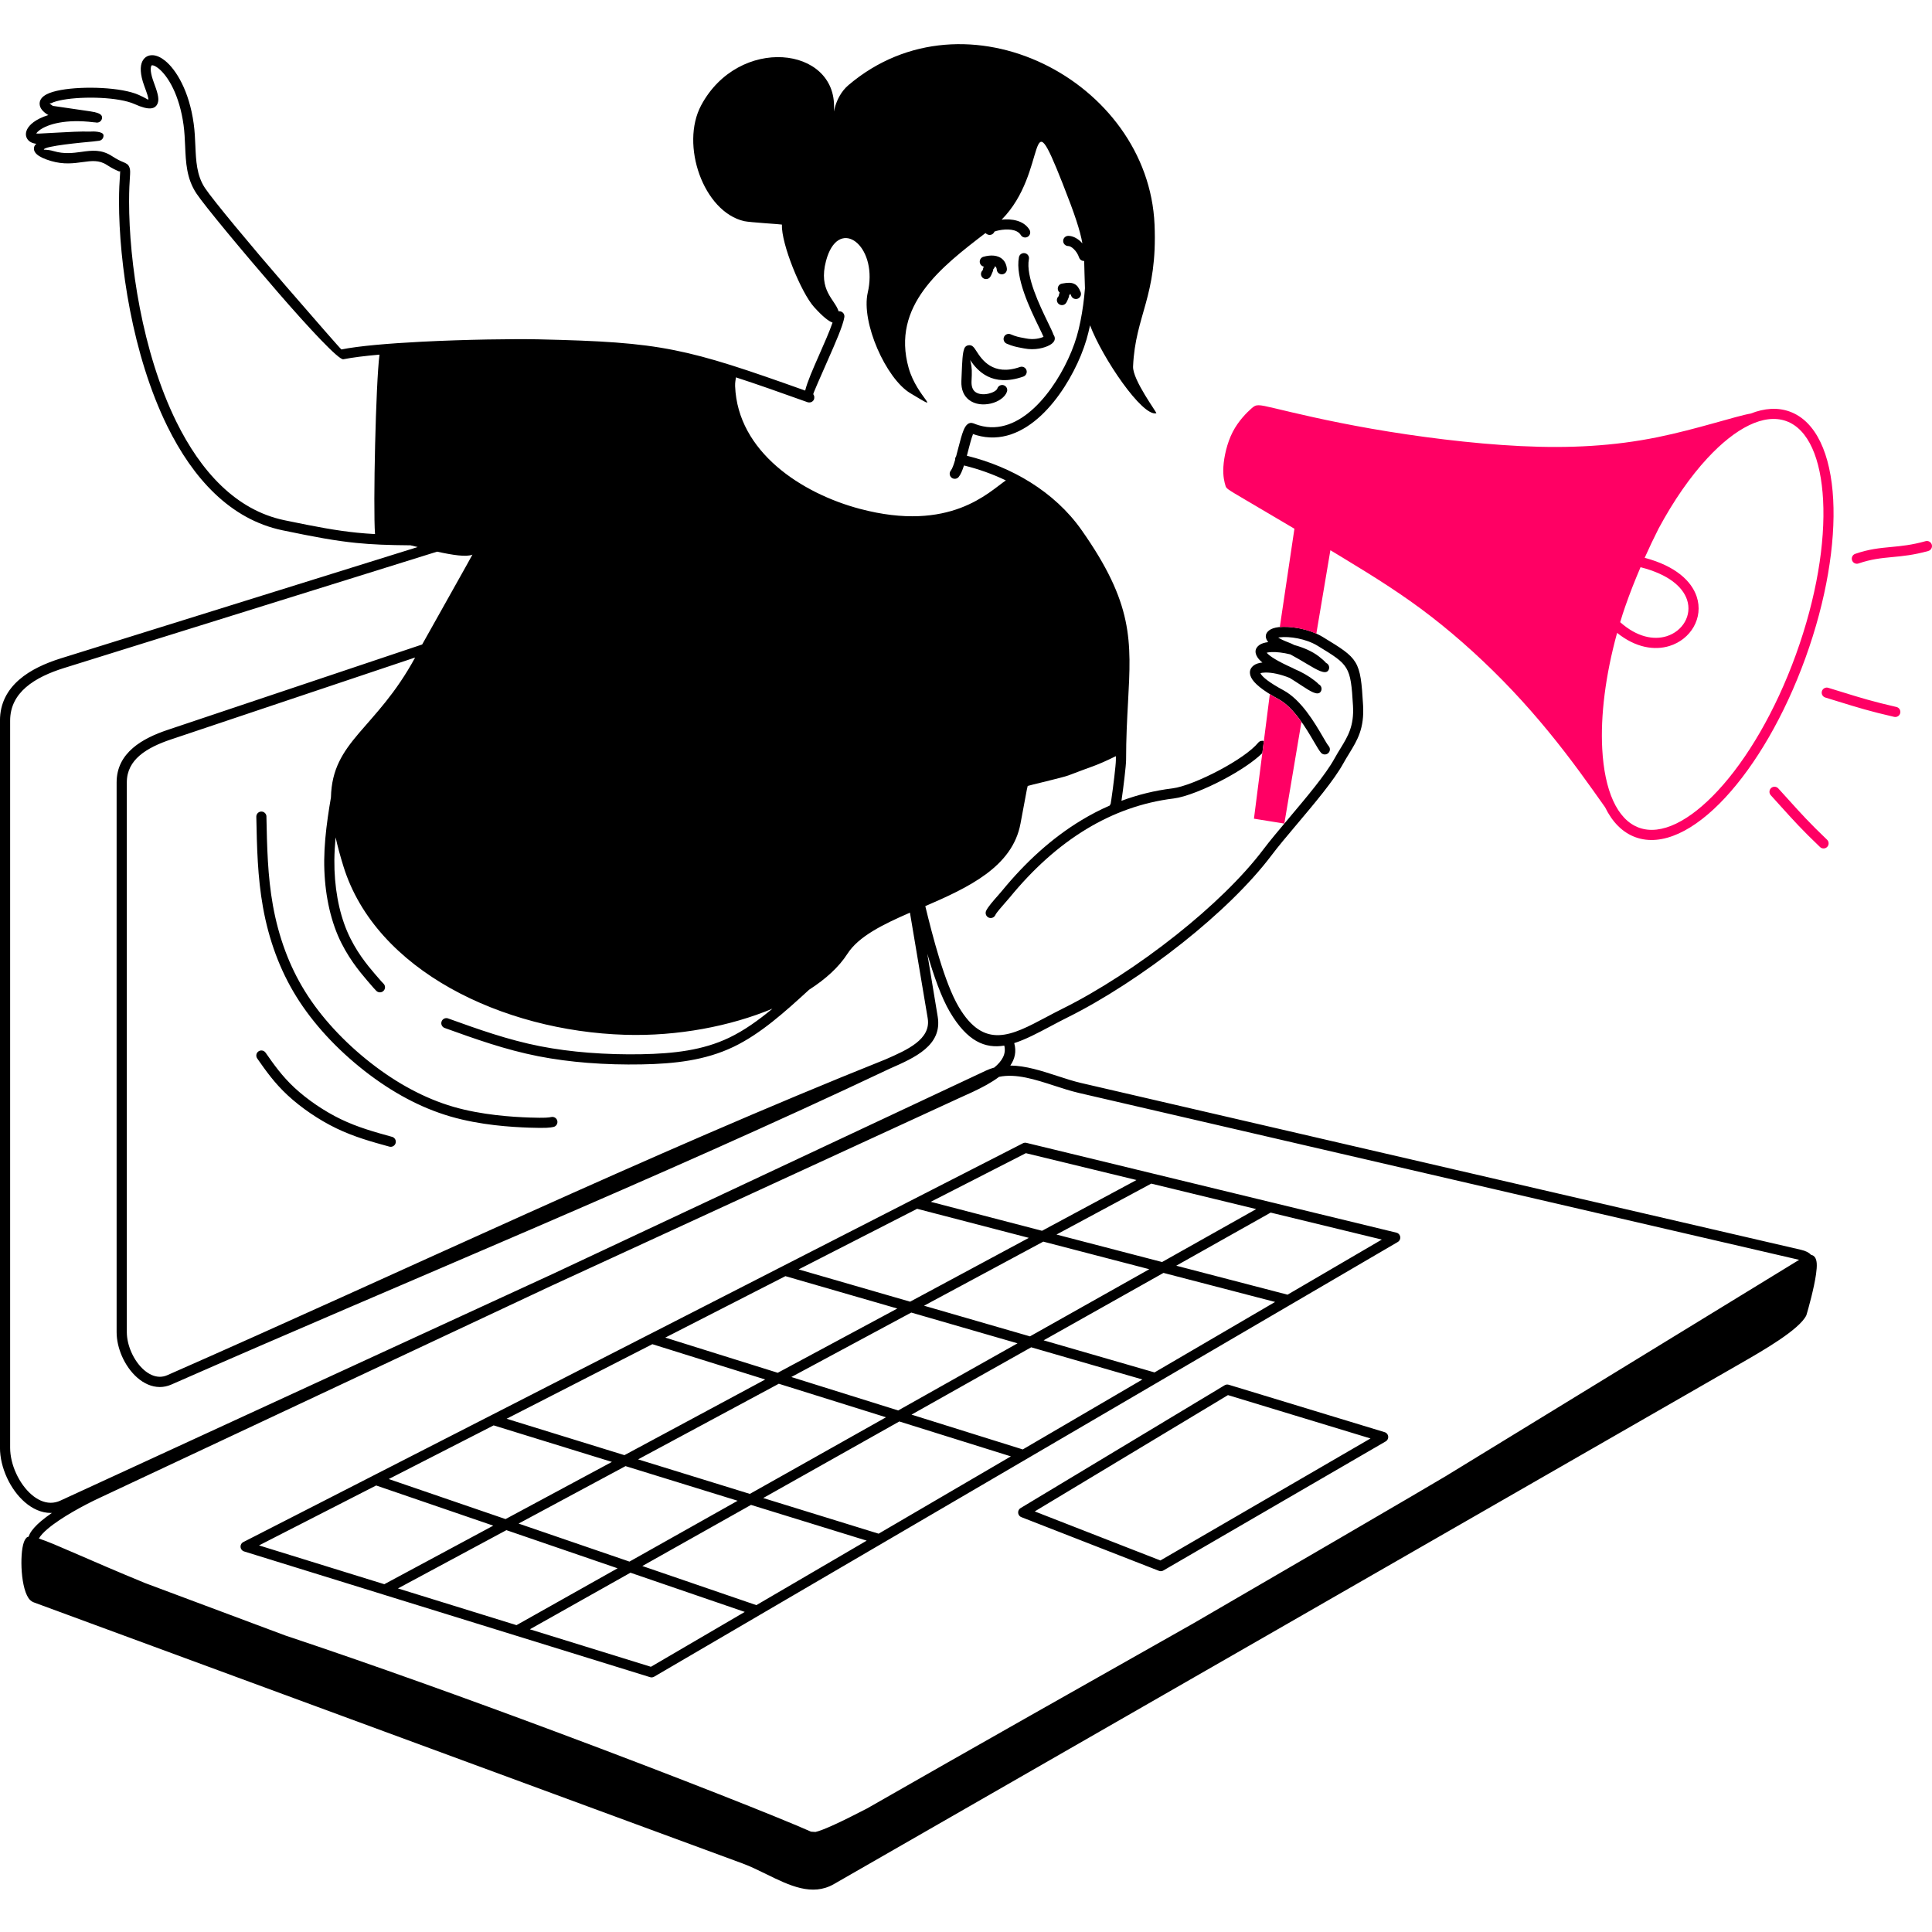
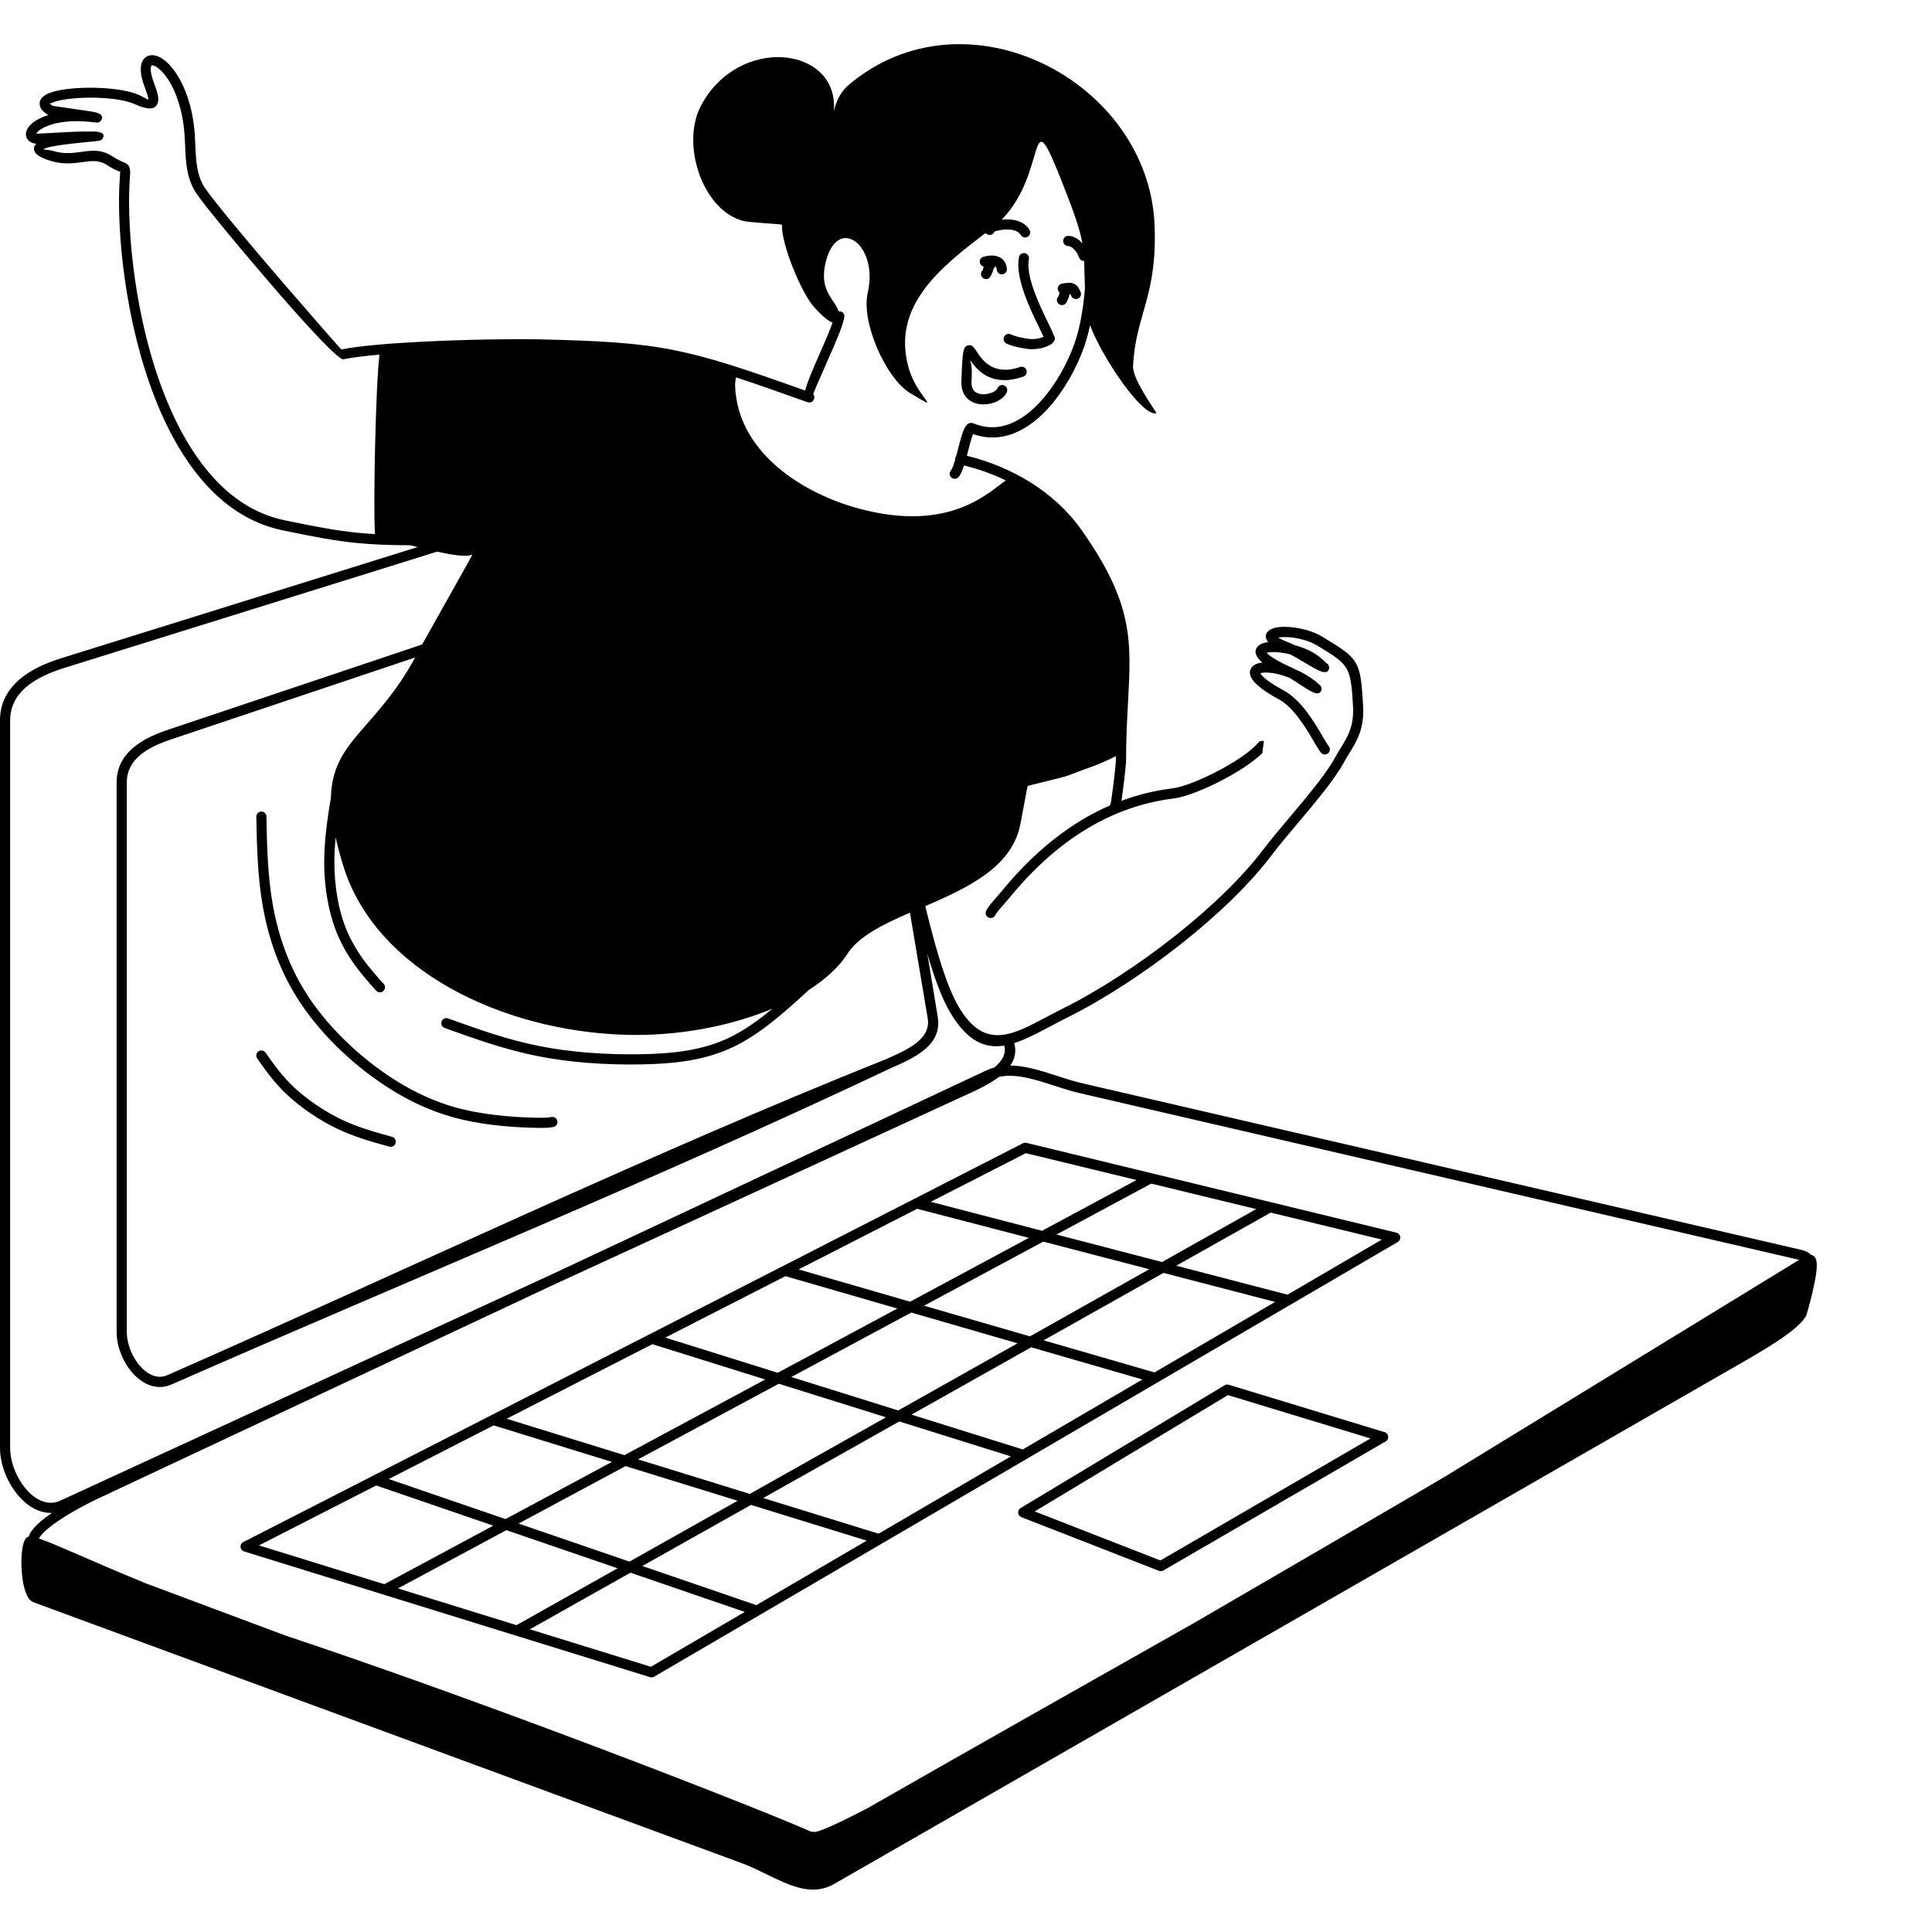
<svg xmlns="http://www.w3.org/2000/svg" width="350" height="350" viewBox="0 0 350 350" fill="none">
  <g clip-path="url(#clip0_602_554)">
    <path d="M76.484 116.753L30.399 132.217C28.052 133.003 25.784 134.031 24.079 135.501C22.287 137.046 21.127 139.055 21.127 141.731V241.335C21.127 242.771 21.483 244.295 22.098 245.699C22.751 247.191 23.712 248.561 24.855 249.564C26.053 250.615 27.461 251.272 28.953 251.272C29.645 251.272 30.351 251.129 31.056 250.818C73.944 231.961 119.064 213.552 161.208 193.588C165.736 191.603 170.736 189.388 169.876 184.182L167.99 172.781C169.146 176.737 170.533 180.706 172.088 183.34C175.236 188.672 178.447 189.989 181.934 189.419C182.322 190.939 181.514 192.246 180.117 193.399C179.61 193.535 179.111 193.717 178.622 193.948L100.33 230.693L10.935 271.851C10.351 272.12 9.768 272.243 9.195 272.243C7.965 272.243 6.763 271.673 5.704 270.754C4.583 269.786 3.619 268.431 2.934 266.942C2.242 265.443 1.837 263.805 1.837 262.281V130.544C1.837 127.983 2.951 126.029 4.674 124.527C6.48 122.951 8.971 121.837 11.595 121.019L79.185 99.937C81.998 100.555 84.492 100.943 85.586 100.479C85.607 100.51 78.689 112.788 76.477 116.757L76.484 116.753ZM195.49 46.648C195.623 47.05 196.007 47.298 196.409 47.277C196.461 48.618 196.461 50.131 196.549 52.231C196.475 53.213 196.367 54.216 196.234 55.208C195.955 57.259 195.557 59.275 195.064 60.952C194.816 61.804 194.487 62.73 194.096 63.688C192.664 67.171 190.319 71.119 187.353 73.9C184.505 76.566 181.081 78.138 177.378 77.055C177.056 76.961 176.728 76.846 176.403 76.713L176.333 76.689C175.536 76.406 174.977 76.926 174.558 77.946C174.233 78.732 173.926 79.92 173.608 81.15C173.475 81.657 173.342 82.177 173.209 82.667C173.133 82.768 173.077 82.887 173.049 83.019C173.028 83.114 173.024 83.212 173.031 83.302C172.769 84.204 172.504 84.934 172.259 85.231C171.934 85.622 171.987 86.202 172.374 86.527C172.766 86.852 173.346 86.8 173.671 86.412C174.031 85.982 174.345 85.224 174.635 84.323C177.238 84.962 179.795 85.867 182.22 87.03C179.139 89.12 172.158 96.534 155.764 92.18C145.244 89.385 133.641 81.867 133.173 69.959C133.145 69.278 133.281 68.775 133.319 68.362C136.96 69.543 141.135 71.014 146.278 72.856L146.299 72.863L146.32 72.87L146.341 72.877L146.362 72.88H146.366L146.387 72.884H146.39L146.408 72.887H146.411L146.429 72.891H146.432L146.45 72.894L146.457 72.898H146.471H146.478H146.492L146.499 72.901H146.512H146.519H146.533H146.544H146.558H146.568H146.582H146.628H146.638H146.649H146.659H146.67H146.68H146.691H146.705H146.715L146.729 72.898H146.74H146.754H146.764L146.775 72.894L146.785 72.891L146.796 72.887H146.806L146.82 72.884H146.83L146.841 72.88L146.851 72.877L146.862 72.873L146.872 72.87L146.883 72.866L146.893 72.863L146.904 72.859L146.914 72.856L146.925 72.852L146.96 72.838L146.967 72.835L146.981 72.831L146.988 72.828L147.04 72.803L147.047 72.8L147.061 72.793L147.065 72.789L147.082 72.779L147.099 72.772L147.103 72.768L147.12 72.758L147.124 72.754L147.141 72.744L147.176 72.716L147.194 72.702H147.197L147.211 72.688L147.215 72.684L147.229 72.671L147.232 72.667L147.246 72.653L147.25 72.65L147.26 72.639L147.267 72.635L147.278 72.625L147.285 72.618L147.292 72.608L147.299 72.601L147.309 72.59L147.316 72.583L147.323 72.573L147.33 72.566L147.337 72.555L147.344 72.548L147.351 72.538L147.358 72.531L147.365 72.52L147.372 72.513L147.379 72.503L147.382 72.496L147.389 72.485L147.393 72.478L147.4 72.468L147.403 72.461L147.41 72.45L147.414 72.443L147.421 72.429L147.424 72.422L147.431 72.408L147.435 72.401L147.442 72.388L147.445 72.38L147.452 72.363V72.359L147.459 72.342V72.339L147.466 72.321V72.318L147.473 72.297L147.48 72.276L147.487 72.255L147.491 72.234V72.23L147.494 72.209V72.206L147.498 72.188V72.185L147.501 72.167V72.164L147.505 72.146L147.508 72.139V72.125V72.118L147.512 72.105V72.097V72.084V72.076V72.062V72.052V72.038V72.028V72.014V71.968V71.958V71.947V71.937V71.926V71.916V71.905V71.891V71.881L147.508 71.867V71.856V71.842V71.832L147.505 71.822L147.501 71.811L147.498 71.8V71.79L147.494 71.776V71.766L147.491 71.755L147.487 71.745L147.484 71.734L147.48 71.724L147.477 71.713L147.473 71.703L147.47 71.692L147.466 71.682L147.463 71.671L147.449 71.636L147.445 71.629L147.442 71.615L147.438 71.608L147.414 71.556L147.41 71.549L147.403 71.535L147.4 71.531L147.389 71.514L147.382 71.496L147.379 71.493L147.369 71.476L147.365 71.472L147.355 71.455L147.327 71.42C147.271 71.35 148.609 68.314 150.003 65.155C151.331 62.143 152.707 59.023 152.962 57.455C153.043 56.955 152.704 56.48 152.201 56.399C152.106 56.385 152.012 56.382 151.921 56.396C151.243 54.216 148.211 52.654 149.643 47.259C151.75 39.353 158.399 43.902 157.445 51.63C157.393 52.074 157.309 52.528 157.204 52.993C155.95 58.408 160.52 68.6 164.908 71.228C171.193 74.994 166.141 72.101 164.611 66.657C161.442 55.393 170.442 48.405 178.531 42.218C178.618 42.308 178.726 42.392 178.863 42.459C179.313 42.693 179.869 42.515 180.103 42.064L180.148 41.956C180.372 41.868 180.672 41.784 181.018 41.718C182.346 41.456 184.247 41.452 184.925 42.577C185.187 43.014 185.753 43.154 186.186 42.895C186.623 42.633 186.762 42.067 186.504 41.634C185.47 39.908 183.251 39.601 181.452 39.793C189.991 31.212 185.976 16.715 192.503 33.238C194.728 38.867 195.668 41.739 196.084 44.087C195.99 43.982 195.895 43.881 195.798 43.786C195.099 43.123 194.281 42.728 193.527 42.728C193.016 42.728 192.604 43.14 192.604 43.65C192.604 44.16 193.016 44.572 193.527 44.572C193.803 44.572 194.166 44.775 194.519 45.114C194.928 45.505 195.284 46.04 195.483 46.648H195.49ZM180.575 48.867C180.624 49.37 181.074 49.74 181.581 49.691C182.084 49.642 182.454 49.191 182.405 48.685C182.384 48.475 182.35 48.286 182.301 48.119C182.074 47.312 181.581 46.819 180.962 46.543L180.9 46.519C180.368 46.298 179.771 46.257 179.188 46.316C178.828 46.354 178.478 46.424 178.16 46.515C177.671 46.651 177.385 47.161 177.521 47.651C177.615 47.993 177.891 48.234 178.22 48.304L178.16 48.454C178.045 48.741 178.087 48.894 178.007 48.968C177.636 49.314 177.615 49.897 177.961 50.267C178.307 50.638 178.891 50.659 179.261 50.313C179.481 50.11 179.684 49.6 179.872 49.125C179.967 48.88 179.886 48.814 179.974 48.73C180.117 48.59 180.208 48.416 180.239 48.231C180.372 48.297 180.477 48.419 180.533 48.615L180.578 48.863L180.575 48.867ZM194.068 53.618C194.271 54.083 194.816 54.296 195.28 54.093C195.745 53.891 195.958 53.346 195.756 52.881C195.431 52.137 195.176 51.683 194.568 51.407C194.04 51.166 193.415 51.183 192.374 51.379C191.874 51.473 191.549 51.959 191.643 52.455C191.685 52.678 191.808 52.87 191.975 53L191.909 53.171C191.794 53.458 191.835 53.611 191.755 53.685C191.385 54.031 191.364 54.614 191.71 54.984C192.056 55.355 192.639 55.376 193.009 55.03C193.23 54.827 193.432 54.317 193.621 53.842C193.715 53.597 193.635 53.531 193.722 53.447C193.792 53.377 193.851 53.3 193.893 53.216L194.072 53.611L194.068 53.618ZM68.749 64.247C68.071 69.407 67.578 91.894 67.938 96.754C66.809 96.691 65.737 96.611 64.668 96.502C61.031 96.136 57.365 95.461 51.527 94.245C42.702 92.408 36.353 85.346 31.947 76.402C25.725 63.768 23.384 47.42 23.384 36.516C23.384 34.342 23.474 33.015 23.53 32.162C23.59 31.264 23.618 30.803 23.471 30.384C23.247 29.755 22.916 29.615 22.248 29.332C21.857 29.168 21.263 28.916 20.344 28.315C18.356 27.012 16.647 27.25 14.708 27.519C13.258 27.718 11.651 27.942 9.726 27.379C8.486 27.016 7.909 27.19 7.944 27.072C8.129 26.439 14.81 25.817 16.899 25.628C17.234 25.597 17.619 25.527 17.94 25.503C18.22 25.468 18.454 25.311 18.601 25.09C18.691 24.965 18.74 24.818 18.751 24.65L18.747 24.476C18.663 23.791 16.85 23.787 16.294 23.84C14.635 23.787 12.409 23.91 10.495 24.018C8.72 24.123 7.249 24.206 7.008 24.206L6.571 24.186C6.669 24.011 6.864 23.805 7.161 23.585C8.618 22.501 11.875 21.52 16.983 22.152L17.315 22.177L17.441 22.201C17.944 22.271 18.412 21.922 18.482 21.418C18.566 20.828 18.062 20.538 17.231 20.342L17.206 20.321L17.07 20.304C16.647 20.213 16.151 20.14 15.613 20.063L9.572 19.182C9.195 18.941 9.017 18.794 9.006 18.728C8.996 18.658 9.125 18.777 9.296 18.69C9.764 18.448 10.488 18.246 11.368 18.085C15.18 17.4 21.567 17.585 24.393 18.861C26.968 20.024 28.153 19.829 28.579 18.669C28.901 17.802 28.443 16.516 27.845 14.881C27.276 13.33 27.195 12.355 27.426 11.904C27.454 11.845 27.517 11.817 27.597 11.824C27.884 11.845 28.275 12.041 28.726 12.404C30.452 13.791 32.51 17.229 33.254 22.645C33.429 23.913 33.481 25.178 33.537 26.415C33.666 29.454 33.792 32.33 35.57 35.027C37.003 37.204 44.026 45.652 50.381 52.993C56.066 59.558 61.394 65.249 62.197 65.085C63.819 64.757 66.104 64.477 68.756 64.243L68.749 64.247ZM74.276 98.766L75.666 99.102L11.05 119.258C8.217 120.142 5.495 121.369 3.468 123.14C1.358 124.981 -0.005 127.382 -0.005 130.54V262.278C-0.005 264.067 0.464 265.971 1.264 267.707C2.053 269.423 3.178 270.995 4.506 272.141C5.893 273.34 7.504 274.084 9.202 274.084L9.408 274.08C8.692 274.569 8.031 275.066 7.451 275.551C6.515 276.344 5.781 277.138 5.39 277.889C5.303 278.06 5.229 278.224 5.17 278.392C5.016 278.416 4.901 278.472 4.817 278.553C4.611 278.762 4.45 279.042 4.328 279.377C3.916 280.495 3.786 282.696 3.944 284.772C4.108 286.924 4.607 289.031 5.453 289.859L5.516 289.915C5.691 290.075 5.886 290.198 6.096 290.275L134.511 337.579C135.936 338.103 137.372 338.812 138.798 339.511L138.847 339.532C143.04 341.593 147.124 343.585 151.069 341.321C205.923 309.823 260.791 278.353 315.625 246.824C319.304 244.711 325.949 240.895 327.224 238.306C327.266 238.215 327.294 238.132 327.308 238.048C327.605 237.055 328.633 233.366 328.992 230.833C329.101 230.075 329.153 229.397 329.118 228.887C329.059 228.013 328.741 227.444 328.073 227.318C327.721 226.92 327.13 226.612 326.267 226.413L195.853 196.194C194.48 195.876 193.016 195.401 191.542 194.919C188.708 193.996 185.815 193.057 183.024 193.032C183.841 191.851 184.17 190.513 183.737 188.969C185.805 188.312 187.989 187.152 190.323 185.912C191.339 185.374 192.391 184.811 193.369 184.329C199.83 181.125 207.359 176.254 214.249 170.779C220.587 165.745 226.401 160.186 230.359 154.935C231.572 153.324 233.189 151.406 234.901 149.376C238.123 145.557 241.676 141.343 243.35 138.304C243.671 137.72 244.041 137.116 244.401 136.532L244.429 136.48C245.911 134.069 247.179 131.973 246.934 127.748C246.463 119.559 246.117 119.346 239.716 115.446L239.65 115.404C237.131 113.871 233.633 113.368 231.628 113.612C230.911 113.699 230.317 113.895 229.94 114.178L229.902 114.21C229.255 114.72 229.105 115.37 229.612 116.142L229.751 116.323C229.07 116.404 228.508 116.582 228.13 116.861C227.379 117.417 227.201 118.179 227.837 119.125C228.018 119.395 228.298 119.695 228.696 120.02C228.036 120.09 227.487 120.268 227.11 120.558L227.072 120.589C226.418 121.11 226.233 121.837 226.666 122.742C227.138 123.723 228.64 125.048 231.621 126.655C234.412 128.164 236.662 132.015 238.042 134.38L238.074 134.429C238.587 135.309 238.993 135.998 239.307 136.361C239.639 136.745 240.223 136.784 240.607 136.452C240.991 136.12 241.03 135.536 240.698 135.152C240.481 134.904 240.121 134.289 239.664 133.503L239.636 133.454C238.158 130.924 235.75 126.798 232.494 125.041C229.919 123.65 228.672 122.633 228.336 121.97C228.522 121.889 228.832 121.844 229.234 121.837C230.38 121.812 231.987 122.137 233.644 122.815C234.084 123.074 235.013 123.682 235.89 124.255C237.326 125.194 238.664 126.068 239.22 125.355C239.531 124.953 239.457 124.373 239.059 124.062L238.902 123.965C238.731 123.776 238.507 123.573 238.231 123.357C237.075 122.448 235.785 121.728 234.507 121.194L234.192 121.026C231.428 119.789 229.992 118.874 229.468 118.245C229.675 118.186 229.972 118.147 230.331 118.133C231.278 118.091 232.508 118.235 233.755 118.549C234.608 118.996 235.838 119.726 236.917 120.369C238.608 121.376 240.051 122.211 240.6 121.501C240.911 121.1 240.834 120.52 240.432 120.212L240.223 120.09C239.929 119.751 239.499 119.36 238.916 118.912C237.714 117.983 236.093 117.291 234.475 116.854C234.15 116.687 233.864 116.554 233.644 116.47C232.63 116.086 231.956 115.764 231.558 115.502L231.858 115.457C233.563 115.251 236.544 115.677 238.699 116.991L238.766 117.033C244.384 120.457 244.691 120.645 245.107 127.864C245.32 131.511 244.188 133.381 242.871 135.533L242.84 135.582C242.494 136.141 242.137 136.724 241.746 137.434C240.16 140.316 236.669 144.453 233.507 148.205C231.736 150.312 230.059 152.3 228.899 153.841C225.038 158.963 219.336 164.41 213.113 169.354C206.321 174.752 198.907 179.546 192.566 182.694C191.434 183.256 190.434 183.787 189.467 184.301C183.261 187.599 178.307 190.23 173.685 182.411C171.106 178.047 168.957 169.602 167.626 164.155C175.365 160.811 183.429 157.062 184.876 149.18C186.193 142.004 186.151 142.37 186.221 142.37C186.245 142.315 192.569 140.858 193.575 140.466C197.999 138.747 198.324 138.866 202.153 136.986L202.15 137.717C202.15 138.566 201.664 142.612 201.332 144.816L201.206 145.623C201.136 145.711 201.084 145.815 201.049 145.927C199.291 146.692 197.593 147.573 195.948 148.565C190.564 151.808 185.763 156.206 181.518 161.388L180.802 162.219C179.984 163.145 178.936 164.333 178.635 165.025C178.436 165.49 178.649 166.031 179.114 166.234C179.579 166.433 180.12 166.22 180.323 165.755C180.498 165.353 181.445 164.277 182.185 163.435L182.947 162.555C187.063 157.531 191.706 153.271 196.902 150.144C201.66 147.279 206.894 145.354 212.624 144.652C214.763 144.39 218.41 142.94 221.803 141.127C224.525 139.677 227.117 137.968 228.682 136.438L228.962 134.254C228.609 134.128 228.197 134.23 227.945 134.537C226.698 136.05 223.92 137.919 220.94 139.505C217.732 141.217 214.336 142.584 212.404 142.821C209.176 143.216 206.094 143.981 203.163 145.075C203.505 142.804 204.001 138.628 204.001 137.717C204.001 133.664 204.186 130.261 204.354 127.207C204.966 116.012 205.325 109.35 195.916 95.996C193.471 92.526 190.298 89.658 186.713 87.408C183.174 85.186 179.219 83.568 175.156 82.562L175.4 81.618C175.704 80.441 176.001 79.305 176.27 78.649C176.27 78.649 175.411 78.292 175.673 78.4L175.718 78.421C176.109 78.582 176.501 78.718 176.878 78.83C181.319 80.126 185.337 78.331 188.625 75.249C191.794 72.279 194.288 68.083 195.805 64.397C196.224 63.37 196.573 62.381 196.839 61.476C197.069 60.686 197.279 59.83 197.471 58.932C199.704 64.841 206.94 75.532 209.483 74.865C209.661 74.819 205.161 68.831 205.266 66.392C205.668 57.067 209.71 53.782 209.158 40.698C208.054 14.63 174.897 -2.581 153.703 15.423C150.988 17.729 151.006 21.565 151.086 19.696C151.572 8.33 133.802 6.405 127.02 19.084C123.198 26.233 127.425 38.357 134.808 40.062C135.793 40.289 141.652 40.631 141.649 40.684C141.513 44.164 145.129 53.01 147.466 55.61C149.067 57.388 150.125 58.195 150.824 58.44C150.3 59.984 149.308 62.234 148.34 64.428C147.285 66.825 146.254 69.163 145.866 70.756C135.115 66.919 128.648 64.736 122.163 63.44C115.48 62.105 108.824 61.728 97.475 61.472C93.189 61.378 84.394 61.497 76.334 61.909C70.496 62.21 65.014 62.664 61.852 63.307C61.782 63.321 57.093 57.947 51.782 51.812C45.465 44.517 38.505 36.149 37.118 34.038C35.623 31.764 35.508 29.136 35.389 26.355C35.336 25.076 35.277 23.766 35.092 22.418C34.278 16.468 31.902 12.603 29.893 10.989C29.145 10.388 28.397 10.053 27.747 10.007C26.892 9.944 26.207 10.301 25.801 11.083C25.351 11.957 25.361 13.452 26.126 15.538C26.595 16.813 26.951 17.806 26.86 18.057C26.843 18.103 26.42 17.771 25.162 17.205C22.042 15.797 15.134 15.566 11.054 16.3C9.991 16.492 9.09 16.75 8.465 17.075C7.539 17.554 7.064 18.207 7.203 19.046C7.298 19.629 7.741 20.209 8.604 20.758L8.772 20.842C7.612 21.198 6.714 21.656 6.082 22.128C5.505 22.557 5.107 23.022 4.897 23.462L4.862 23.55C4.607 24.137 4.642 24.71 4.96 25.192C5.261 25.649 5.806 25.96 6.581 26.048C6.389 26.215 6.257 26.39 6.201 26.579C5.921 27.529 6.721 28.427 9.237 29.164C11.543 29.839 13.353 29.587 14.984 29.363C16.556 29.147 17.944 28.951 19.359 29.881C20.386 30.555 21.092 30.852 21.556 31.047C21.721 31.117 21.707 30.88 21.756 31.016C21.776 31.082 21.756 31.414 21.714 32.061C21.654 32.955 21.56 34.353 21.56 36.536C21.56 47.644 23.953 64.313 30.319 77.237C34.956 86.65 41.706 94.095 51.178 96.069C57.079 97.299 60.793 97.98 64.51 98.354C67.445 98.651 70.352 98.756 74.293 98.787L74.276 98.766ZM75.202 119.122C68.109 132.189 60.181 134.191 59.954 144.453C59.745 145.669 59.549 146.881 59.381 148.08C59.014 150.682 58.76 153.264 58.735 155.787C58.714 158.296 58.92 160.741 59.333 163.026C59.752 165.36 60.388 167.534 61.202 169.452C62.012 171.352 63.012 173.012 63.965 174.382C64.909 175.73 65.81 176.799 66.446 177.547L67.69 178.987L68.176 179.504C68.535 179.864 69.119 179.864 69.479 179.504C69.839 179.144 69.839 178.56 69.479 178.201L69.056 177.757L67.844 176.359C67.232 175.646 66.373 174.623 65.471 173.333C64.584 172.062 63.654 170.514 62.893 168.732C62.128 166.936 61.53 164.896 61.139 162.702C60.748 160.528 60.552 158.198 60.573 155.801C60.587 154.456 60.667 153.086 60.8 151.696C61.156 153.303 61.628 155.06 62.232 156.999C68.102 175.814 91.029 186.785 113.24 187.463C122.792 187.756 132.348 185.898 139.93 182.736C137.39 184.839 134.794 186.701 132.076 187.997C129.7 189.133 127.202 189.853 124.567 190.3C121.898 190.754 119.106 190.932 116.175 190.985C113.1 191.041 109.847 190.96 106.581 190.702C103.628 190.468 100.683 190.087 97.87 189.538C91.948 188.375 86.575 186.439 81.201 184.507L81.166 184.493C80.687 184.325 80.16 184.58 79.996 185.059C79.828 185.538 80.083 186.065 80.561 186.23L80.589 186.24C86.04 188.2 91.494 190.164 97.517 191.348C100.407 191.914 103.422 192.305 106.434 192.543C109.722 192.802 113.037 192.885 116.203 192.826C119.236 192.774 122.122 192.585 124.871 192.117C127.652 191.642 130.315 190.873 132.865 189.654C137.774 187.306 142.184 183.326 146.579 179.298C149.612 177.355 152.001 175.157 153.507 172.806C155.544 169.623 159.95 167.471 164.845 165.336C165.928 171.719 167.004 178.099 168.063 184.472C168.692 188.277 164.377 190.185 160.471 191.897C117.485 209.09 72.987 230.361 30.319 249.123C29.861 249.323 29.404 249.417 28.956 249.417C27.94 249.417 26.944 248.935 26.067 248.166C25.134 247.348 24.341 246.206 23.789 244.948C23.275 243.774 22.975 242.509 22.975 241.325V141.721C22.975 139.652 23.883 138.09 25.284 136.882C26.773 135.599 28.831 134.673 30.983 133.954L75.205 119.115L75.202 119.122ZM185.386 68.219C185.864 68.052 186.116 67.527 185.952 67.049C185.784 66.57 185.26 66.319 184.781 66.483C179.848 68.209 177.818 65.054 176.92 63.66C176.441 62.916 176.134 62.426 175.4 62.552L175.285 62.58L175.065 62.681C174.866 62.811 174.719 63.01 174.663 63.24C174.373 63.995 174.31 65.428 174.209 67.901L174.163 69.026C174.097 70.633 174.645 71.727 175.494 72.408C176.057 72.859 176.742 73.118 177.458 73.216C178.125 73.306 178.835 73.257 179.485 73.107C180.861 72.789 182.074 71.965 182.419 70.962C182.584 70.483 182.329 69.959 181.85 69.795C181.371 69.631 180.847 69.886 180.683 70.365C180.547 70.759 179.876 71.13 179.076 71.315C178.629 71.42 178.15 71.451 177.706 71.392C177.308 71.339 176.934 71.203 176.651 70.976C176.232 70.641 175.963 70.04 176.001 69.096L176.047 67.971C176.102 66.654 175.914 65.787 175.757 65.235C177.056 67.154 179.712 70.211 185.393 68.219H185.386ZM186.395 46.938C186.49 46.438 186.158 45.956 185.662 45.865C185.162 45.771 184.68 46.103 184.589 46.599C183.887 50.334 186.584 55.903 188.188 59.205C188.562 59.977 188.873 60.617 189.044 61.022C188.373 61.322 187.203 61.584 185.854 61.308L185.302 61.203C184.701 61.095 184.002 60.962 183.101 60.564C182.636 60.361 182.091 60.571 181.885 61.036C181.682 61.501 181.892 62.045 182.357 62.252C183.433 62.727 184.257 62.88 184.973 63.013L185.498 63.115C187.496 63.52 189.257 63.006 190.123 62.535C190.365 62.405 190.557 62.266 190.689 62.143C191.039 61.815 191.161 61.424 191.046 61.029C191.004 60.889 190.945 60.77 190.868 60.672C190.679 60.138 190.305 59.369 189.84 58.412C188.338 55.313 185.802 50.082 186.392 46.945L186.395 46.938ZM6.477 24.154C6.456 24.123 6.463 24.137 6.477 24.154V24.154ZM48.103 190.695C47.813 190.279 47.24 190.178 46.824 190.468C46.408 190.758 46.307 191.331 46.597 191.746C48.145 193.958 49.696 196.173 52.093 198.402C53.306 199.531 54.734 200.659 56.268 201.701C57.76 202.714 59.353 203.647 60.943 204.412C64.151 205.96 67.327 206.84 70.506 207.714L70.52 207.717C71.006 207.864 71.519 207.584 71.666 207.099C71.813 206.613 71.533 206.099 71.048 205.953L71.016 205.946C67.917 205.09 64.814 204.234 61.747 202.752C60.234 202.022 58.718 201.135 57.306 200.177C55.856 199.192 54.5 198.119 53.351 197.054C51.087 194.947 49.595 192.819 48.107 190.691L48.103 190.695ZM48.271 147.922C48.26 147.416 47.841 147.014 47.334 147.021C46.828 147.031 46.426 147.451 46.433 147.957C46.541 153.415 46.653 158.876 47.642 164.372C48.156 167.24 48.914 170.116 49.962 172.925C50.933 175.524 52.156 178.078 53.676 180.527C55.213 183.008 57.047 185.38 59.074 187.589C61.209 189.916 63.574 192.075 66.037 194.003C68.49 195.918 71.044 197.609 73.686 199.014C76.215 200.362 78.835 201.452 81.529 202.242L81.575 202.256C84.314 203.053 87.099 203.535 89.586 203.828C92.06 204.118 94.286 204.23 95.861 204.286C99.065 204.398 99.656 204.279 100.246 204.164C100.746 204.066 101.067 203.577 100.969 203.081C100.872 202.581 100.382 202.26 99.886 202.357C99.39 202.455 98.894 202.553 95.917 202.452C94.404 202.399 92.259 202.291 89.799 202.001C87.378 201.714 84.684 201.253 82.085 200.495L82.046 200.481C79.492 199.733 76.984 198.685 74.549 197.389C72.001 196.037 69.535 194.409 67.166 192.557C64.783 190.695 62.495 188.602 60.423 186.345C58.466 184.214 56.702 181.935 55.234 179.563C53.784 177.222 52.61 174.776 51.681 172.282C50.671 169.581 49.944 166.81 49.445 164.047C48.48 158.698 48.372 153.306 48.264 147.919L48.271 147.922ZM146.918 331.821C141.478 329.396 122.771 321.964 100.592 313.687C84.897 307.828 67.445 301.539 51.712 296.295L26.294 286.791C21.245 284.716 16.941 282.847 13.608 281.4C10.75 280.16 8.545 279.202 7.043 278.72C7.326 278.196 7.895 277.592 8.643 276.959C11.092 274.887 15.253 272.655 17.919 271.408L99.844 232.954L173.859 198.884C174.642 198.535 175.453 198.175 176.228 197.808C177.947 196.998 179.631 196.11 180.987 195.083C184.044 194.426 187.562 195.569 190.983 196.68C192.489 197.169 193.981 197.655 195.455 197.997L325.869 228.216L325.932 228.23L261.958 267.39C260.732 268.137 252.961 272.686 242.008 279.07C234.573 283.402 225.664 288.584 216.331 294.006L216.303 294.024L216.296 294.027C196.479 305.236 176.668 316.406 157.071 327.621C152.438 330.025 149.133 331.566 147.732 331.877C147.466 331.873 147.194 331.856 146.921 331.824L146.918 331.821ZM221.855 250.951L184.893 273.2C184.456 273.462 184.317 274.031 184.579 274.465C184.697 274.66 184.876 274.797 185.078 274.863L209.958 284.573C210.227 284.677 210.521 284.646 210.755 284.51L251.029 261.125C251.47 260.87 251.62 260.307 251.365 259.867C251.239 259.647 251.033 259.5 250.806 259.441L222.596 250.86C222.337 250.783 222.072 250.821 221.855 250.951V250.951ZM187.447 273.811L222.456 252.736L248.28 260.59L210.217 282.693L187.447 273.808V273.811ZM137.023 290.785L116.364 283.699L136.052 272.627L157.012 279.101L137.023 290.785V290.785ZM114.033 282.899L93.95 276.009L113.32 265.601L133.63 271.876L114.033 282.899ZM91.578 275.195L70.426 267.942L89.429 258.222L110.854 264.839L91.578 275.198V275.195ZM68.144 269.109L89.363 276.386L69.622 286.994L46.922 279.964L68.144 269.109ZM91.735 277.2L111.881 284.111L93.569 294.411L72.092 287.759L91.739 277.2H91.735ZM114.211 284.911L134.92 292.015L117.918 301.955L95.987 295.163L114.211 284.911ZM159.167 277.84L138.263 271.383L162.92 257.512L183.129 263.836L159.167 277.843V277.84ZM135.839 270.632L115.595 264.378L141.086 250.678L160.509 256.754L135.842 270.632H135.839ZM113.128 263.616L91.777 257.02L118.18 243.512L138.627 249.909L113.125 263.613L113.128 263.616ZM185.281 262.578L165.128 256.272L186.811 244.075L206.961 249.906L185.281 262.578V262.578ZM162.714 255.517L143.358 249.459L165.083 237.782L184.334 243.355L162.717 255.517H162.714ZM140.901 248.694L120.525 242.317L142.285 231.186L162.557 237.052L140.901 248.69V248.694ZM209.151 248.627L189.061 242.813L210.776 230.599L230.995 235.86L209.151 248.627V248.627ZM186.581 242.094L167.399 236.542L189.002 224.932L208.204 229.931L186.581 242.097V242.094ZM164.873 235.812L144.675 229.966L166.145 218.985L186.385 224.25L164.873 235.812V235.812ZM233.249 234.543L213.089 229.295L230.195 219.673L250.327 224.561L233.249 234.543V234.543ZM210.521 228.628L191.392 223.649L208.561 214.422L227.571 219.037L210.521 228.628V228.628ZM188.771 222.968L168.611 217.72L185.843 208.908L205.884 213.772L188.775 222.968H188.771ZM252.979 223.31L185.945 207.039C185.739 206.99 185.512 207.011 185.309 207.116L165.645 217.175L165.607 217.196L141.792 229.379L141.764 229.393L117.723 241.692L117.663 241.72L88.961 256.401L88.94 256.412L88.919 256.422L88.898 256.433L67.718 267.267L67.638 267.309L67.617 267.32L44.113 279.342C43.886 279.447 43.697 279.646 43.617 279.908C43.467 280.394 43.743 280.911 44.225 281.058L69.412 288.86L69.433 288.867L69.454 288.874L69.475 288.881L93.356 296.277L93.44 296.302L117.719 303.82C117.967 303.911 118.254 303.894 118.502 303.751L137.582 292.598L137.603 292.584L137.614 292.577L137.631 292.567L253.22 224.998C253.426 224.876 253.587 224.673 253.65 224.418C253.769 223.925 253.465 223.426 252.972 223.307L252.979 223.31Z" fill="black" />
-     <path fill-rule="evenodd" clip-rule="evenodd" d="M317.141 74.923C314.527 75.364 307.4 77.753 300.293 79.2C292.348 80.814 284.427 81.247 275.479 80.814C266.532 80.381 256.553 79.078 248.472 77.669C240.39 76.258 234.209 74.742 231.009 73.983C227.809 73.222 227.592 73.222 226.725 73.983C225.859 74.742 224.339 76.261 223.308 78.267C222.278 80.272 221.736 82.767 221.628 84.559C221.519 86.348 221.844 87.435 222.005 87.977C222.169 88.518 222.169 88.518 225.855 90.688C227.889 91.883 231.04 93.738 234.496 95.785L231.847 113.608C233.566 113.451 236.218 113.796 238.465 114.799L241.012 99.678L243.101 100.939C249.286 104.681 254.275 107.825 259.317 111.732C264.362 115.638 269.459 120.302 274.015 125.127C278.572 129.952 282.586 134.942 286.164 139.809C287.876 142.132 289.487 144.428 290.772 146.237C292.086 148.928 293.934 150.821 296.3 151.677C301.086 153.41 306.953 150.531 312.56 144.48C317.993 138.621 323.259 129.729 327.07 119.205C330.882 108.678 332.524 98.479 332.102 90.499C331.665 82.257 329.003 76.293 324.219 74.56C322.043 73.77 319.639 73.938 317.137 74.927L317.141 74.923ZM329.719 153.452C330.086 153.802 330.669 153.788 331.019 153.421C331.368 153.054 331.354 152.471 330.987 152.121C327.797 149.074 326.256 147.366 323.898 144.752L322.151 142.827C321.812 142.453 321.229 142.422 320.855 142.761C320.481 143.1 320.45 143.683 320.788 144.057L322.528 145.982C324.904 148.617 326.456 150.336 329.719 153.452ZM343.146 129.868C343.642 129.98 344.135 129.673 344.247 129.177C344.358 128.681 344.051 128.188 343.555 128.076C339.24 127.084 337.046 126.406 333.681 125.365L331.207 124.603C330.722 124.453 330.205 124.729 330.058 125.211C329.908 125.697 330.184 126.214 330.666 126.361L333.139 127.122C336.539 128.174 338.754 128.859 343.146 129.868V129.868ZM297.201 102.756C302.302 104.048 304.846 106.34 305.621 108.646C306.093 110.054 305.897 111.48 305.227 112.657C304.545 113.856 303.368 114.817 301.897 115.267C299.598 115.973 296.572 115.442 293.511 112.713C293.658 112.224 293.805 111.735 293.962 111.246C294.119 110.774 294.277 110.303 294.441 109.827C295.269 107.445 296.212 105.058 297.201 102.752V102.756ZM292.952 114.652C296.352 117.378 299.759 117.853 302.435 117.028C304.364 116.434 305.911 115.166 306.823 113.566C307.746 111.948 308.011 109.995 307.365 108.063C306.428 105.275 303.563 102.543 297.949 101.051C298.777 99.206 299.622 97.427 300.461 95.771C303.193 90.681 306.229 86.331 309.314 83.005C314.412 77.505 319.58 74.832 323.598 76.286C327.619 77.739 329.876 83.103 330.271 90.59C330.683 98.336 329.072 108.273 325.355 118.555L325.348 118.576C321.623 128.866 316.498 137.534 311.219 143.226C306.121 148.725 300.954 151.401 296.932 149.948C292.911 148.491 290.653 143.131 290.259 135.64C289.941 129.666 290.825 122.388 292.952 114.656V114.652ZM349.327 99.814C349.816 99.678 350.102 99.168 349.966 98.678C349.83 98.189 349.32 97.903 348.831 98.039C346.346 98.738 344.432 98.919 342.618 99.091C340.546 99.286 338.586 99.471 336.092 100.334C335.61 100.499 335.355 101.023 335.519 101.505C335.683 101.987 336.207 102.242 336.689 102.078C339.002 101.281 340.843 101.107 342.793 100.921C344.697 100.743 346.706 100.551 349.33 99.814H349.327ZM230.041 125.756L227.166 148.313L232.669 149.197L235.771 130.766C234.601 129.114 233.2 127.517 231.624 126.668C231.04 126.354 230.513 126.05 230.038 125.756H230.041Z" fill="#FF0064" />
  </g>
  <defs>
    <clipPath id="clip0_602_554">
      <rect width="350" height="350" fill="white" transform="matrix(-1 0 0 1 350 0)" />
    </clipPath>
  </defs>
</svg>